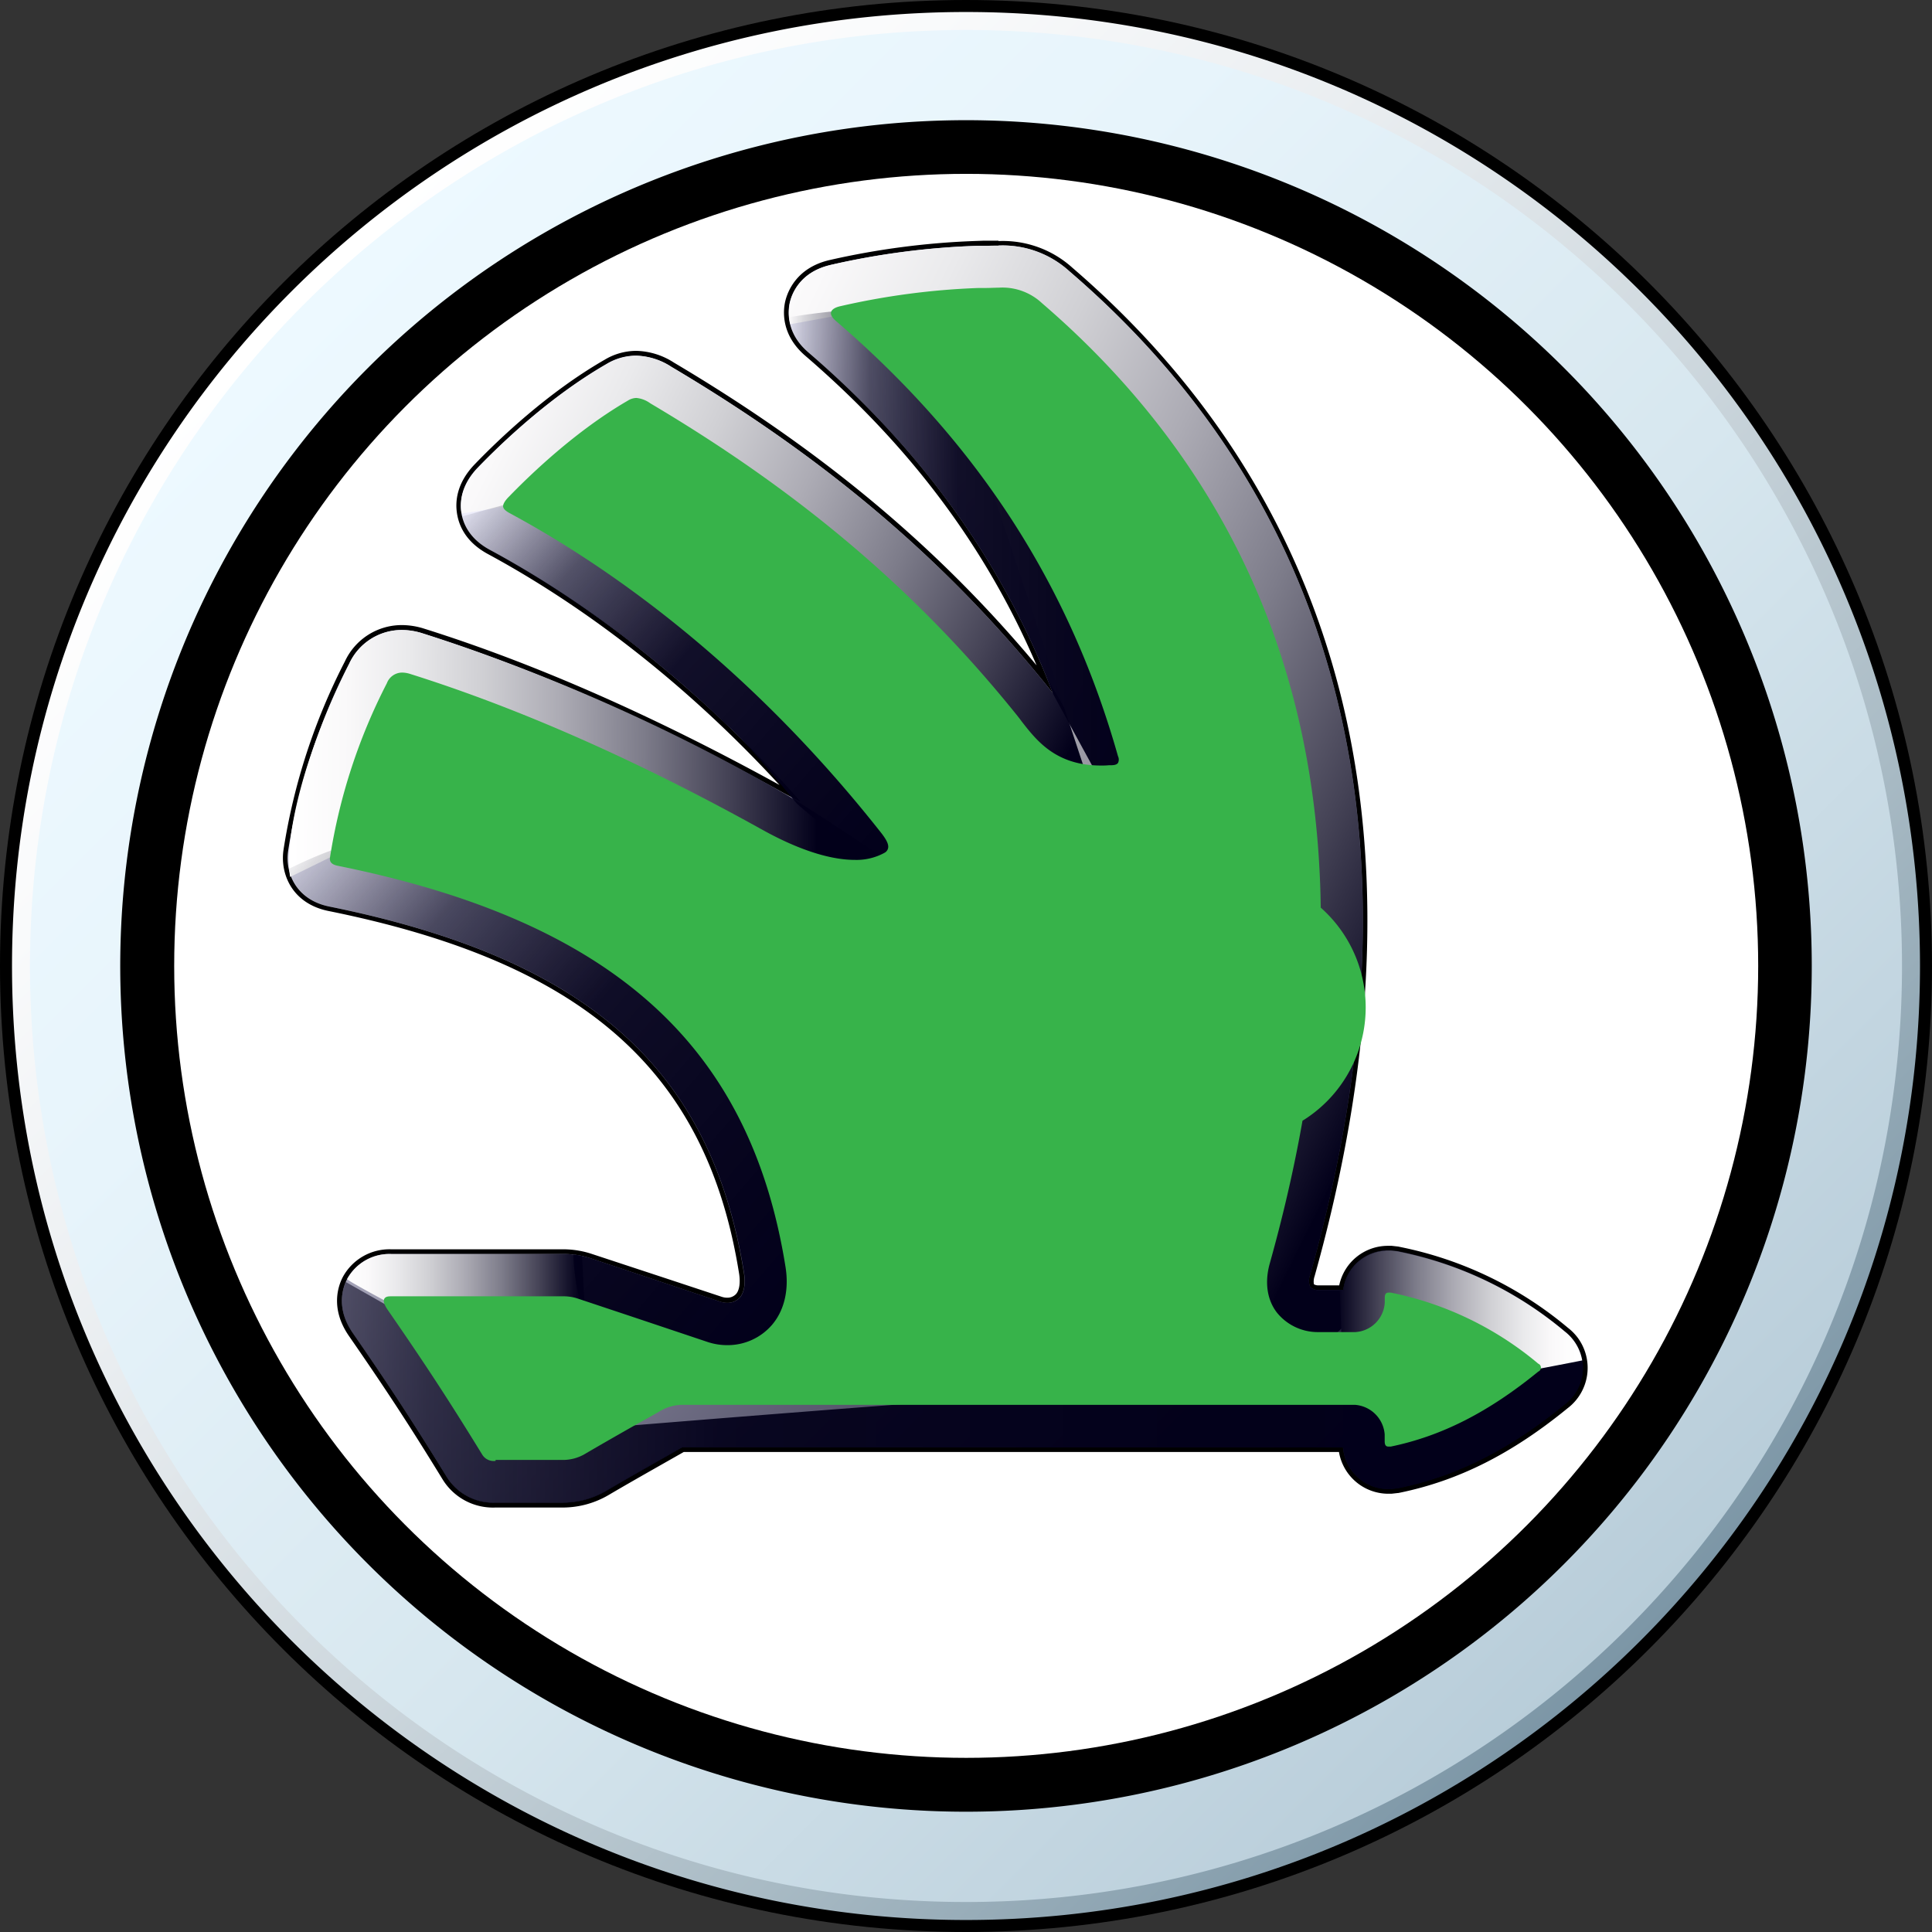
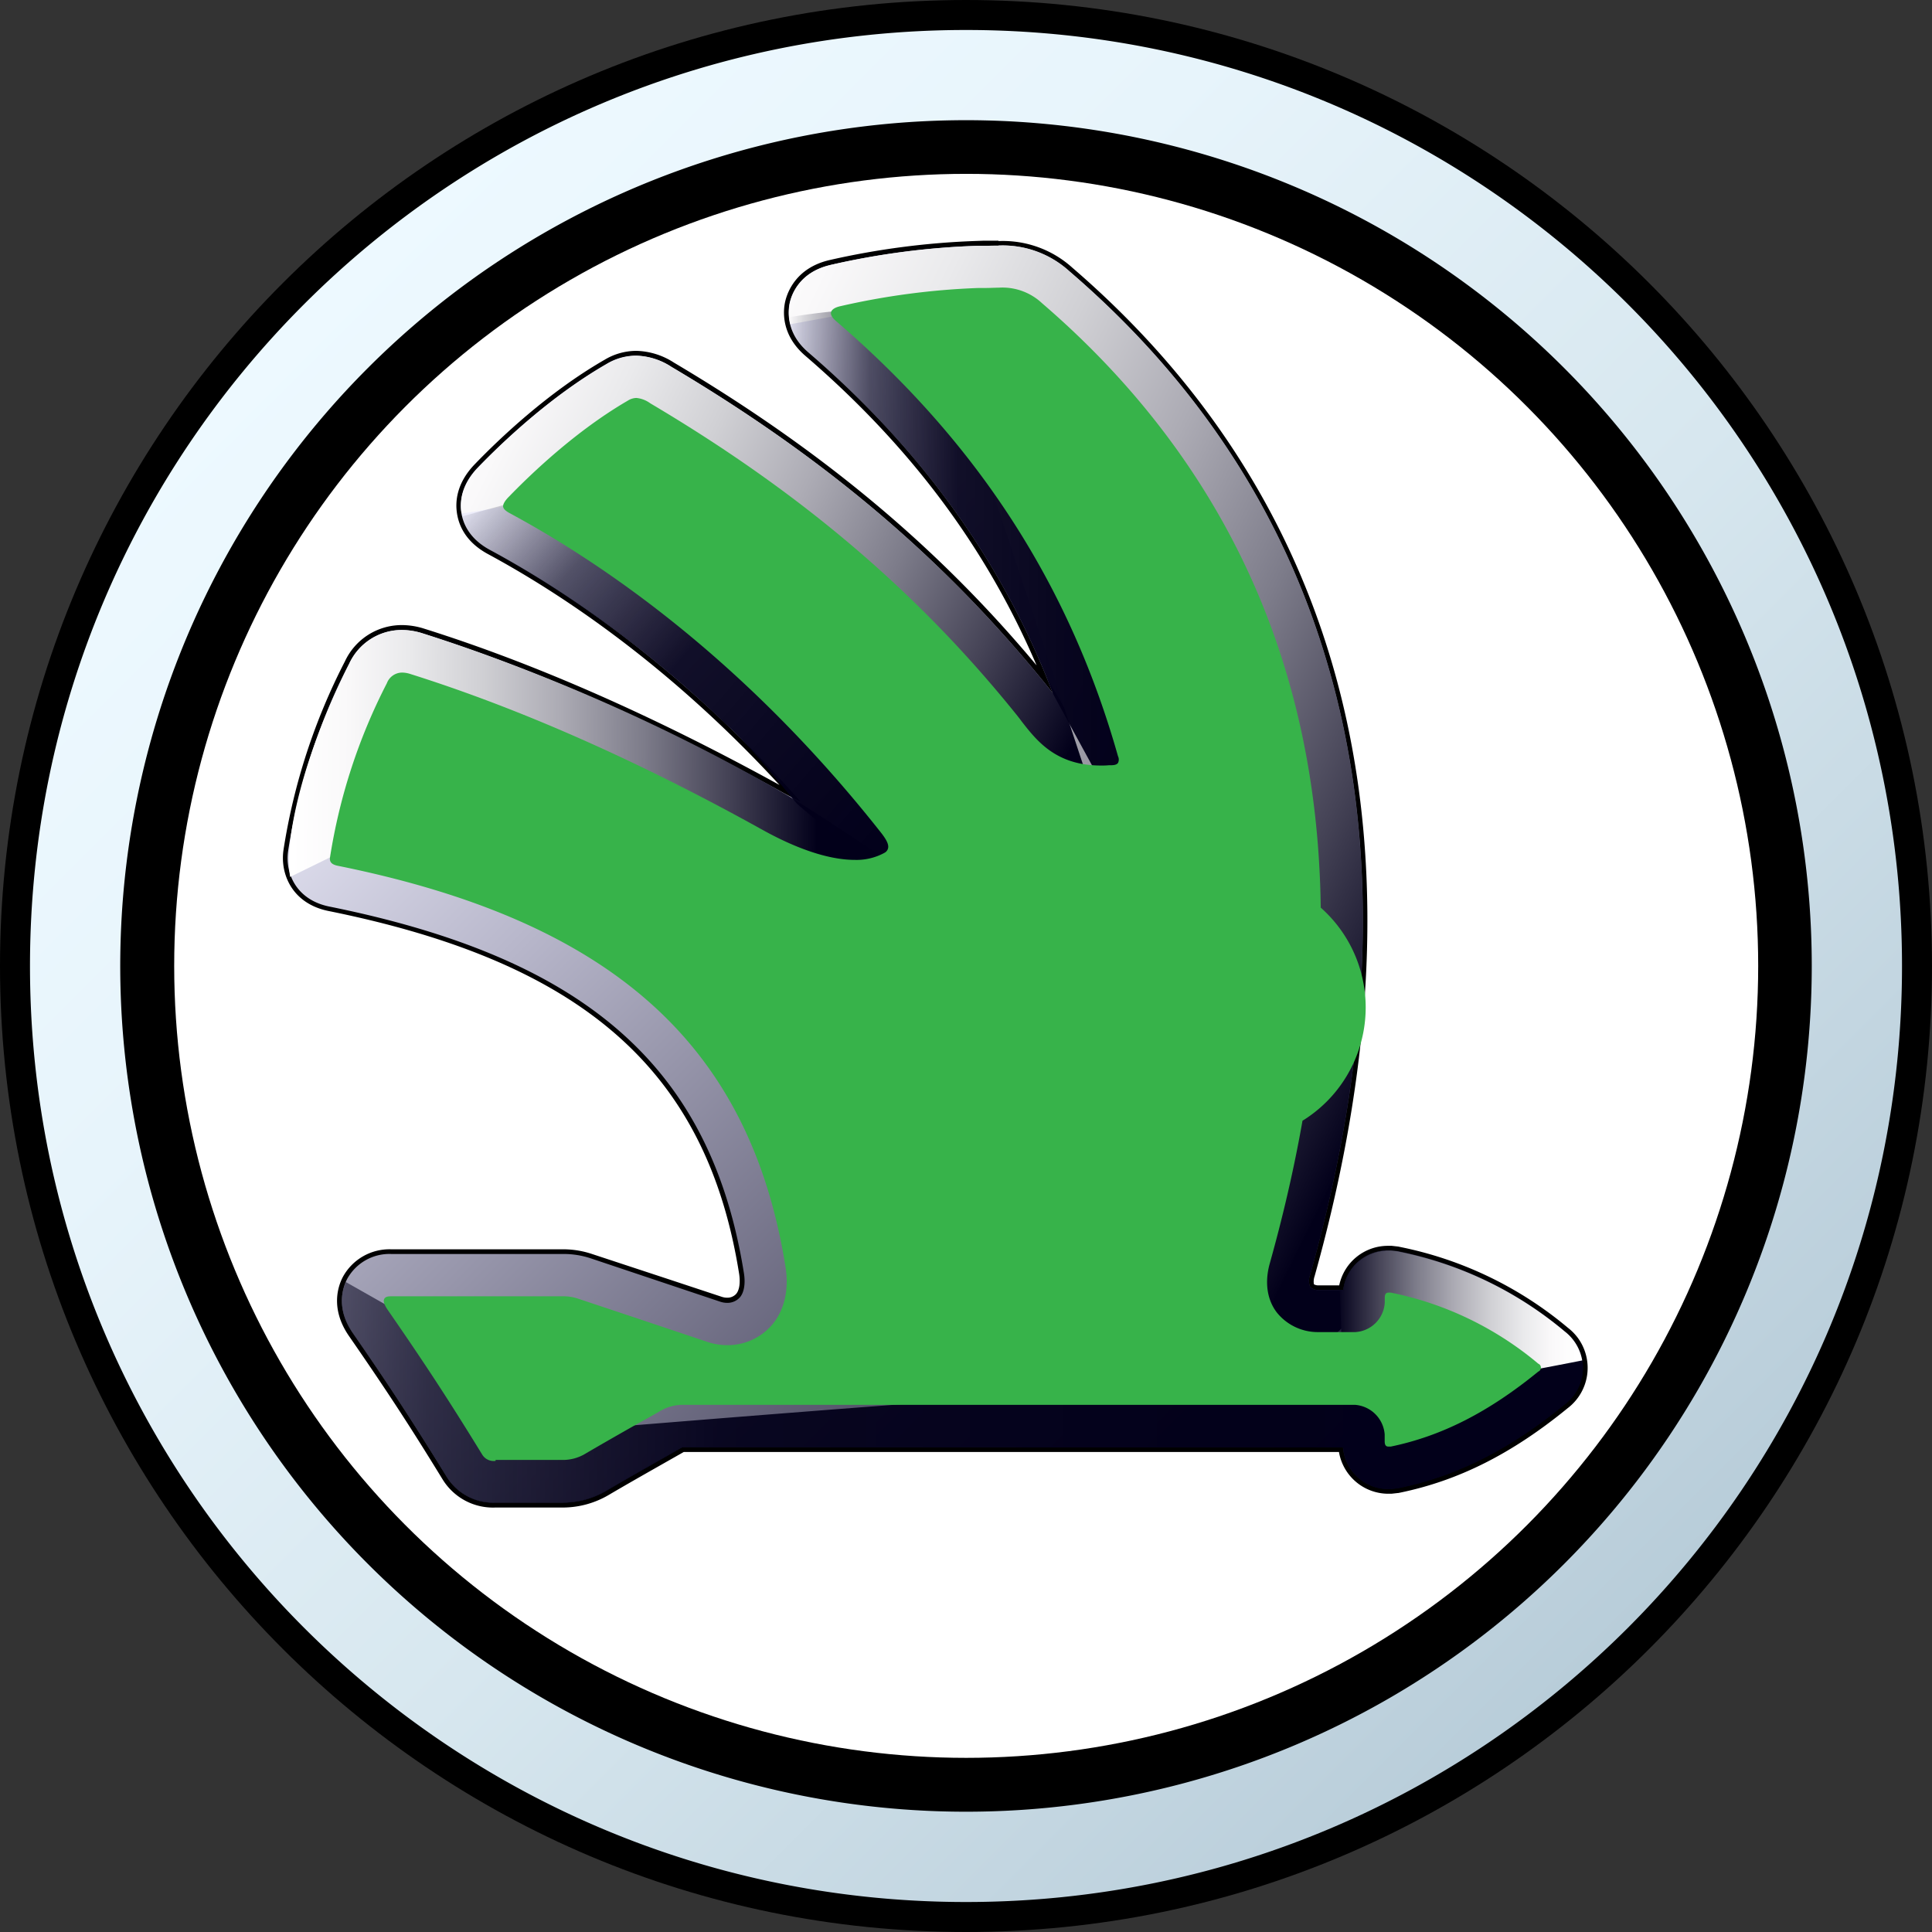
<svg xmlns="http://www.w3.org/2000/svg" xmlns:xlink="http://www.w3.org/1999/xlink" id="Layer_1" data-name="Layer 1" viewBox="0 0 400.72 400.72">
  <rect x="0" y="0" width="400.72" height="400.72" fill="#333333" stroke="none" />
  <defs>
    <linearGradient id="linear-gradient" x1="342.45" y1="-7.92" x2="622.27" y2="-287.75" gradientTransform="matrix(1, 0, 0, -1, -282, 52.53)" gradientUnits="userSpaceOnUse">
      <stop offset="0" stop-color="#fff" />
      <stop offset="0.14" stop-color="#f9fafb" />
      <stop offset="0.33" stop-color="#e9edf0" />
      <stop offset="0.54" stop-color="#ced8de" />
      <stop offset="0.77" stop-color="#a8bac4" />
      <stop offset="1" stop-color="#7c96a6" />
    </linearGradient>
    <linearGradient id="linear-gradient-2" x1="345.08" y1="-10.55" x2="619.64" y2="-285.11" gradientTransform="matrix(1, 0, 0, -1, -282, 52.53)" gradientUnits="userSpaceOnUse">
      <stop offset="0" stop-color="#edf9ff" />
      <stop offset="0.25" stop-color="#e7f4fb" />
      <stop offset="0.58" stop-color="#d7e7ef" />
      <stop offset="0.95" stop-color="#bcd0dc" />
      <stop offset="1" stop-color="#b8cdd9" />
    </linearGradient>
    <linearGradient id="linear-gradient-3" x1="367.77" y1="-57.12" x2="578.41" y2="-267.75" gradientTransform="matrix(1, 0, 0, -1, -282, 52.53)" gradientUnits="userSpaceOnUse">
      <stop offset="0" stop-color="#f2f2ff" />
      <stop offset="0.25" stop-color="#b9b8cc" />
      <stop offset="1" stop-color="#02001a" />
    </linearGradient>
    <linearGradient id="linear-gradient-4" x1="604.16" y1="-236.24" x2="350.1" y2="-236.24" gradientTransform="matrix(1, 0, 0, -1, -282, 52.53)" gradientUnits="userSpaceOnUse">
      <stop offset="0" stop-color="#02001a" />
      <stop offset="0.68" stop-color="#02001a" stop-opacity="0.93" />
      <stop offset="0.92" stop-color="#02001a" stop-opacity="0.67" />
      <stop offset="1" stop-color="#02001a" stop-opacity="0.5" />
    </linearGradient>
    <linearGradient id="linear-gradient-5" x1="508.89" y1="-92.71" x2="375.32" y2="-26.71" gradientTransform="matrix(1, 0, 0, -1, -282, 52.53)" gradientUnits="userSpaceOnUse">
      <stop offset="0" stop-color="#02001a" />
      <stop offset="0" stop-color="#03011b" />
      <stop offset="0.17" stop-color="#454356" />
      <stop offset="0.33" stop-color="#7d7c8a" />
      <stop offset="0.49" stop-color="#acabb4" />
      <stop offset="0.64" stop-color="#d0d0d4" />
      <stop offset="0.78" stop-color="#eaeaec" />
      <stop offset="0.9" stop-color="#faf9fa" />
      <stop offset="1" stop-color="#fff" />
    </linearGradient>
    <linearGradient id="linear-gradient-6" x1="582.38" y1="-143.79" x2="404.57" y2="-55.93" xlink:href="#linear-gradient-5" />
    <linearGradient id="linear-gradient-7" x1="451.36" y1="-107.37" x2="342.54" y2="-106.59" xlink:href="#linear-gradient-5" />
    <linearGradient id="linear-gradient-8" x1="445.67" y1="-61.92" x2="518.59" y2="-61.92" gradientTransform="matrix(1, 0, 0, -1, -282, 52.53)" gradientUnits="userSpaceOnUse">
      <stop offset="0" stop-color="#02001a" stop-opacity="0" />
      <stop offset="0.04" stop-color="#02001a" stop-opacity="0.13" />
      <stop offset="0.23" stop-color="#02001a" stop-opacity="0.63" />
      <stop offset="0.48" stop-color="#02001a" stop-opacity="0.92" />
      <stop offset="1" stop-color="#02001a" />
    </linearGradient>
    <linearGradient id="linear-gradient-9" x1="471.55" y1="-120.99" x2="383.03" y2="-45.04" gradientTransform="matrix(1, 0, 0, -1, -282, 52.53)" gradientUnits="userSpaceOnUse">
      <stop offset="0" stop-color="#02001a" />
      <stop offset="0.52" stop-color="#02001a" stop-opacity="0.92" />
      <stop offset="0.77" stop-color="#02001a" stop-opacity="0.63" />
      <stop offset="0.96" stop-color="#02001a" stop-opacity="0.13" />
      <stop offset="1" stop-color="#02001a" stop-opacity="0" />
    </linearGradient>
    <linearGradient id="linear-gradient-10" x1="402.17" y1="-214.89" x2="353.46" y2="-214.89" xlink:href="#linear-gradient-5" />
    <linearGradient id="linear-gradient-11" x1="608.97" y1="-219.57" x2="559.38" y2="-219.57" gradientTransform="matrix(1, 0, 0, -1, -282, 52.53)" gradientUnits="userSpaceOnUse">
      <stop offset="0" stop-color="#fff" />
      <stop offset="0.1" stop-color="#faf9fa" />
      <stop offset="0.22" stop-color="#eaeaec" />
      <stop offset="0.36" stop-color="#d0d0d4" />
      <stop offset="0.51" stop-color="#acabb4" />
      <stop offset="0.67" stop-color="#7d7c8a" />
      <stop offset="0.83" stop-color="#454356" />
      <stop offset="1" stop-color="#03011b" />
      <stop offset="1" stop-color="#02001a" />
    </linearGradient>
    <linearGradient id="linear-gradient-12" x1="452.51" y1="-217.09" x2="342.49" y2="-122.7" xlink:href="#linear-gradient-9" />
    <radialGradient id="radial-gradient" cx="510.46" cy="-188.31" r="30.57" gradientTransform="matrix(1, 0, 0, -1, -282, 52.53)" gradientUnits="userSpaceOnUse">
      <stop offset="0" stop-color="#b9b8cc" />
      <stop offset="0.16" stop-color="#b5b4c9" />
      <stop offset="0.31" stop-color="#aaa9be" />
      <stop offset="0.45" stop-color="#9897ac" />
      <stop offset="0.59" stop-color="#7e7d93" />
      <stop offset="0.73" stop-color="#5d5c73" />
      <stop offset="0.86" stop-color="#34334b" />
      <stop offset="0.99" stop-color="#05031d" />
      <stop offset="1" stop-color="#02001a" />
    </radialGradient>
  </defs>
  <title>skoda</title>
  <path d="M200.36,0C89.7,0,0,89.7,0,200.36S89.7,400.72,200.36,400.72,400.72,311,400.72,200.36,311,0,200.36,0Z" />
  <path d="M200.36,378.63a178.26,178.26,0,1,1,126.06-52.21,178.27,178.27,0,0,1-126.06,52.21" />
  <circle cx="200.4" cy="200.33" r="164.27" fill="#fff" />
-   <path d="M200.36,2.49C91.08,2.49,2.49,91.08,2.49,200.36S91.08,398.23,200.36,398.23s197.87-88.59,197.87-197.87S309.64,2.49,200.36,2.49Zm0,376.63A178.79,178.79,0,1,1,379.15,200.33v0A178.79,178.79,0,0,1,200.36,379.12Z" fill="url(#linear-gradient)" />
  <path d="M200.36,6.22C93.14,6.22,6.22,93.14,6.22,200.36S93.14,394.5,200.36,394.5,394.5,307.58,394.5,200.36,307.58,6.22,200.36,6.22Zm0,369.55A175.42,175.42,0,1,1,375.78,200.35h0A175.41,175.41,0,0,1,200.37,375.77Z" fill="url(#linear-gradient-2)" />
  <path d="M102.78,312.12a11.79,11.79,0,0,1-10.61-5.68c-6.75-11-11.65-18.51-19.4-29.7-3.8-5.5-2.12-10-1.22-11.73a10.54,10.54,0,0,1,9.57-5.45H116.9a18.35,18.35,0,0,1,5.83.95l15.61,5.2,11.27,3.75a3.9,3.9,0,0,0,1.22.2,2.94,2.94,0,0,0,2.25-1c.78-.91,1-2.59.72-4.6-6.74-42.27-32.33-64.9-85.56-75.64C61,187,58.56,181.06,59.32,176.2A127.82,127.82,0,0,1,72,137.34a12.49,12.49,0,0,1,11.35-7.16,14.93,14.93,0,0,1,4.5.73c23.28,7.33,48.44,18.45,74.77,33.06l1.36.74c-23.67-26.31-47-41.8-62.61-50.2-4.42-2.4-5.78-5.7-6.15-8.05s-.07-6.07,3.6-9.85c5-5.14,15-14.77,26.75-21.51A12.34,12.34,0,0,1,132,73.3a14.48,14.48,0,0,1,7.6,2.39c31.68,18.79,56.26,39.56,77.2,65.26-10.39-25.83-26.61-47.9-49.39-67.43-4.9-4.21-4.45-9-4-10.87s2.18-6.46,8.44-8.06l.22-.05a160.67,160.67,0,0,1,30.72-4l1.39,0h.61c.83,0,1.61-.05,2.35-.05a21,21,0,0,1,15,5.43c26.25,22.56,44.29,49.95,53.61,81.4,11,37,9.8,79.88-3.5,127.29a3.16,3.16,0,0,0-.08,2.08,1.87,1.87,0,0,0,1.32.44h4.73a9.83,9.83,0,0,1,9.82-8.2h.47l1.39.14.46.1a77.47,77.47,0,0,1,34.55,16.64,10,10,0,0,1,1.93,14,9.72,9.72,0,0,1-2,2c-11.42,9.3-22.42,14.82-34.42,17.36l-.4.08-1.38.16H288a9.93,9.93,0,0,1-9.9-8.66H141.68c-.13.06-.32.16-.6.32l-5.54,3.1c-3.21,1.82-6.24,3.56-9.41,5.41a18.32,18.32,0,0,1-9.52,2.6ZM228,218.22a18.47,18.47,0,1,0,18.49,18.48A18.47,18.47,0,0,0,228,218.22Z" fill="url(#linear-gradient-3)" />
  <path d="M207.1,50.92a20.55,20.55,0,0,1,14.68,5.31C248,78.73,266,106,275.24,137.39c11,37,9.77,79.7-3.5,127a3.4,3.4,0,0,0,0,2.51,2.25,2.25,0,0,0,1.72.64h5.15a9.36,9.36,0,0,1,9.4-8.2h.47l1.34.14.41.09a76.9,76.9,0,0,1,34.33,16.55,9.5,9.5,0,0,1,1.82,13.3,9.3,9.3,0,0,1-1.89,1.87c-11.38,9.3-22.29,14.81-34.26,17.29l-.4.08-1.33.15H288a9.39,9.39,0,0,1-9.46-8.66h-137c-.25.12-.49.25-.73.39l-5.54,3.16c-3.21,1.83-6.25,3.56-9.41,5.42a17.81,17.81,0,0,1-9.27,2.53H102.78a11.3,11.3,0,0,1-10.18-5.44c-6.77-11-11.67-18.53-19.42-29.72-3.64-5.28-2-9.6-1.18-11.21a10,10,0,0,1,9.12-5.19H116.9a17.91,17.91,0,0,1,5.67.92l26.88,9a4.63,4.63,0,0,0,1.38.22,3.46,3.46,0,0,0,2.63-1.14c.87-1,1.18-2.84.84-5-6.78-42.52-32.49-65.27-86-76.06-6.9-1.4-9.25-7-8.52-11.65a127.15,127.15,0,0,1,12.63-38.72,12,12,0,0,1,10.91-7,14.26,14.26,0,0,1,4.35.71c23.25,7.32,48.37,18.43,74.68,33,1.26.7,2.5,1.33,3.7,1.9-24-27.19-47.85-43.27-64.48-52.24-4.23-2.3-5.53-5.45-5.88-7.69s-.06-5.79,3.46-9.42c4.94-5.11,15-14.72,26.64-21.43a11.89,11.89,0,0,1,6.12-1.73,14,14,0,0,1,7.34,2.32c32.25,19.12,57.13,40.31,78.3,66.66.27.34.55.69.83,1.06-10.4-27.2-27.09-50.42-50.71-70.7-4.69-4-4.26-8.6-3.86-10.38s2.09-6.15,8.08-7.68l.22-.06a159.44,159.44,0,0,1,30.61-4l1.4,0h.61c.82,0,1.59,0,2.33,0M228,255.62a19,19,0,1,0-19-19h0a19,19,0,0,0,19,19M207.1,49.92c-.75,0-1.54,0-2.36,0h-.61l-1.39.05a161.6,161.6,0,0,0-30.81,4l-.24.06c-6.52,1.67-8.33,6.44-8.81,8.42s-.92,7,4.18,11.37C188.84,92.56,204.57,113.6,215,138c-20.51-24.56-44.54-44.6-75.2-62.78A15,15,0,0,0,132,72.77a12.82,12.82,0,0,0-6.63,1.87c-11.75,6.76-21.87,16.43-26.85,21.6-3.81,3.92-4.13,7.75-3.73,10.27s1.81,5.91,6.4,8.4c15.11,8.16,37.55,23,60.48,47.9C135.71,148.53,111,137.63,88,130.4a15.29,15.29,0,0,0-4.65-.75,13,13,0,0,0-11.8,7.51,128.09,128.09,0,0,0-12.73,39c-.8,5.09,1.78,11.26,9.31,12.79,53,10.7,78.47,33.2,85.17,75.23.29,1.84.06,3.41-.61,4.19a2.45,2.45,0,0,1-1.87.79,3.57,3.57,0,0,1-1.07-.17l-11.7-3.87-15.18-5a18.83,18.83,0,0,0-6-1H81.12a11,11,0,0,0-10,5.72c-.94,1.77-2.7,6.52,1.25,12.25,7.74,11.18,12.64,18.67,19.38,29.67a12.27,12.27,0,0,0,11,5.92h13.83a18.81,18.81,0,0,0,9.78-2.67c3.2-1.88,6.27-3.63,9.4-5.41l5.6-3.18.46-.26h135.9A10.39,10.39,0,0,0,288,309.82h.6l1.33-.15h.09l.39-.08c12.15-2.51,23.18-8.07,34.71-17.49a10.52,10.52,0,0,0,2.06-14.72,10.88,10.88,0,0,0-2-2,78,78,0,0,0-34.76-16.74l-.41-.09H290l-1.33-.15H288a10.31,10.31,0,0,0-10.23,8.2h-4.35a1.66,1.66,0,0,1-.9-.23,3.31,3.31,0,0,1,.14-1.65c13.32-47.51,14.5-90.43,3.5-127.57-9.35-31.55-27.44-59-53.76-81.64A21.51,21.51,0,0,0,207.1,50ZM228,254.66a18,18,0,1,1,18-18A18,18,0,0,1,228,254.66Z" />
  <path d="M86,274l-14.27-8.09c-.85,1.93-1.81,5.9,1.46,10.64,7.75,11.19,12.65,18.68,19.42,29.72a11.3,11.3,0,0,0,10.18,5.44h13.83a17.81,17.81,0,0,0,9.27-2.53c3.16-1.86,6.2-3.59,9.41-5.42l5.54-3.16c.24-.14.48-.27.73-.39h137a9.39,9.39,0,0,0,9.46,8.66h.49l1.33-.15.4-.08c12-2.48,22.88-8,34.26-17.29a9.61,9.61,0,0,0,3.82-7.61,9.2,9.2,0,0,0-.08-1.17c-67.26,2.07-210.81,14.22-210.81,14.22Z" fill="url(#linear-gradient-4)" />
  <path d="M230.83,165.79s-4.94-10.58-13.67-25.11c.42,1,.86,2.1,1.26,3.16-.28-.37-.56-.72-.83-1.06-21.17-26.35-46.05-47.54-78.3-66.66A14,14,0,0,0,132,73.8a11.89,11.89,0,0,0-6.12,1.73C114.17,82.24,104.13,91.85,99.19,97c-3.52,3.63-3.83,7.14-3.46,9.42.08.51,33.22-6.07,33.22-6.07Z" fill="url(#linear-gradient-5)" />
  <path d="M278.61,267.56h-5.15a2.25,2.25,0,0,1-1.72-.64,3.4,3.4,0,0,1,0-2.51c13.27-47.32,14.45-90.06,3.5-127C266,106.06,248,78.75,221.78,56.25a20.55,20.55,0,0,0-14.68-5.31c-.74,0-1.51,0-2.33.05h-.61l-1.4,0a159.44,159.44,0,0,0-30.61,4l-.22.06c-6,1.53-7.62,5.8-8.08,7.68a10,10,0,0,0,.07,4.51c9.09-1.57,28.67-5.46,28.67-5.46L265.14,281s14,2.78,22.23-21.61A9.36,9.36,0,0,0,278.61,267.56Z" fill="url(#linear-gradient-6)" />
  <path d="M87.71,131.39a14.26,14.26,0,0,0-4.35-.71,12,12,0,0,0-10.91,7C62,158.49,59,175.25,60.18,181.88c8.94-4.33,21.1-10.42,21.1-10.42l118.08,17.26s-29.94-20.32-37-24.31A387.14,387.14,0,0,0,87.71,131.39Z" fill="url(#linear-gradient-7)" />
  <path d="M229.78,164.74C256.49,142,196,67.31,196,67.31c-6.9-4.78-22.76-3.1-32.32-1.51a10.85,10.85,0,0,0,4,7.34c23.62,20.28,40.31,43.5,50.71,70.7C218.14,143.47,229.78,164.74,229.78,164.74Z" fill="url(#linear-gradient-8)" />
  <path d="M101.61,114.12a228.52,228.52,0,0,1,48.67,35.82c5.61,5.05,10.11,11,15.07,16.81-.39-.25,18.44,15.45,18.44,15.45C201.42,151.84,121.61,103,121.61,103c-6.07-1.66-16.5,1.57-25.75,4.11C96.36,109.21,97.78,112,101.61,114.12Z" fill="url(#linear-gradient-9)" />
-   <path d="M121.36,273.17l-.63-12.65a17.53,17.53,0,0,0-3.82-.42H81.12A10,10,0,0,0,72,265.29c-.19.34,17.14,9.45,17.14,9.45Z" fill="url(#linear-gradient-10)" />
  <path d="M328.17,282.17a9.67,9.67,0,0,0-3.61-6,76.88,76.88,0,0,0-34.33-16.54l-.41-.09-1.34-.14H288a9.36,9.36,0,0,0-9.4,8.2h-.69c.19,7.43.57,15,.57,15l35.92,2.21S321.47,283.5,328.17,282.17Z" fill="url(#linear-gradient-11)" />
-   <path d="M166.14,277.12C197.56,187.54,77.2,174.81,77.2,174.81c-4.56-.34-10.87,2.28-17.27,5.38.74,3.51,3.35,6.81,8.41,7.84,53.47,10.79,79.18,33.54,86,76.06.34,2.15,0,4-.84,5a3.46,3.46,0,0,1-2.63,1.14,4.63,4.63,0,0,1-1.38-.22l-26.88-9a17.75,17.75,0,0,0-3.68-.79C120.47,302.06,166.14,277.12,166.14,277.12Z" fill="url(#linear-gradient-12)" />
  <path d="M228,209a27.68,27.68,0,1,0,27.7,27.69A27.68,27.68,0,0,0,228,209Zm4.83,45.72a18.85,18.85,0,1,1,18.86-18.84A18.85,18.85,0,0,1,232.87,254.73Z" fill="url(#radial-gradient)" />
-   <path d="M232.87,254.33a18.44,18.44,0,1,1,18.49-18.44,18.45,18.45,0,0,1-18.49,18.44Z" fill="#fff" />
-   <path d="M232.88,217.84a18,18,0,1,1-18,18,18,18,0,0,1,18-18m0-.79a18.84,18.84,0,1,0,18.83,18.85h0A18.86,18.86,0,0,0,232.88,217.05Z" />
  <path d="M102.79,303a2.77,2.77,0,0,1-2.78-1.31c-6.87-11.19-11.83-18.79-19.66-30.1-.66-1-.9-1.72-.66-2.17s.7-.55,1.43-.55H116.9a9.27,9.27,0,0,1,2.91.46l12,4,14.92,5a12.9,12.9,0,0,0,4.13.67,12.14,12.14,0,0,0,9.25-4.19c2.57-3,3.57-7.29,2.82-12-7.35-46.09-36-71.75-92.84-83.23-1.3-.26-1.79-.79-1.64-1.76a118.94,118.94,0,0,1,11.79-36.11,3.4,3.4,0,0,1,3.15-2.21,5.73,5.73,0,0,1,1.74.3c22.67,7.14,47.25,18,73.06,32.34,7.33,4.07,13.93,6.21,19.09,6.21a12.09,12.09,0,0,0,6.2-1.48,1.44,1.44,0,0,0,.73-1c.13-.74-.32-1.7-1.52-3.22-28.06-35.55-57.31-55.61-76.91-66.18-.91-.49-1.35-.91-1.42-1.36s.29-1.16,1.11-2c4.64-4.8,14-13.77,24.73-20a3.44,3.44,0,0,1,1.78-.57,5.79,5.79,0,0,1,2.88,1.1c31.34,18.57,55.47,39.11,76,64.63.34.42.68.85,1,1.3,3.19,4.1,7.16,9.21,16.51,9.21a15.26,15.26,0,0,0,1.64-.06h.3c.68,0,1.27-.06,1.58-.48a1.59,1.59,0,0,0,0-1.38c-10.06-35.6-29.2-65.14-58.51-90.29-.78-.68-1.15-1.33-1-1.84s.72-.92,1.74-1.18A152,152,0,0,1,203,59.73l1.5,0c.93,0,1.81-.06,2.62-.06a12,12,0,0,1,9,3.21c24.88,21.39,42,47.3,50.78,77,10.47,35.36,9.28,76.47-3.54,122.19-1.08,3.87-.57,7.47,1.45,10.13a10.88,10.88,0,0,0,8.66,4.09h7.67a6.5,6.5,0,0,0,6.08-6.11v-1c0-.95.41-1.08.8-1.08h.45a68.69,68.69,0,0,1,30.59,14.75.88.88,0,0,1,0,1.63c-10.34,8.44-20.06,13.38-30.6,15.56H288c-.39,0-.8-.13-.8-1.09v-1.43a6.66,6.66,0,0,0-6.17-6.14H141.41a9.29,9.29,0,0,0-4.92,1.55L131,296c-3.25,1.85-6.32,3.6-9.51,5.47a9.07,9.07,0,0,1-4.87,1.34H102.79M228,208.89a27.63,27.63,0,1,1,0,.12Z" fill="#37b34a" />
</svg>